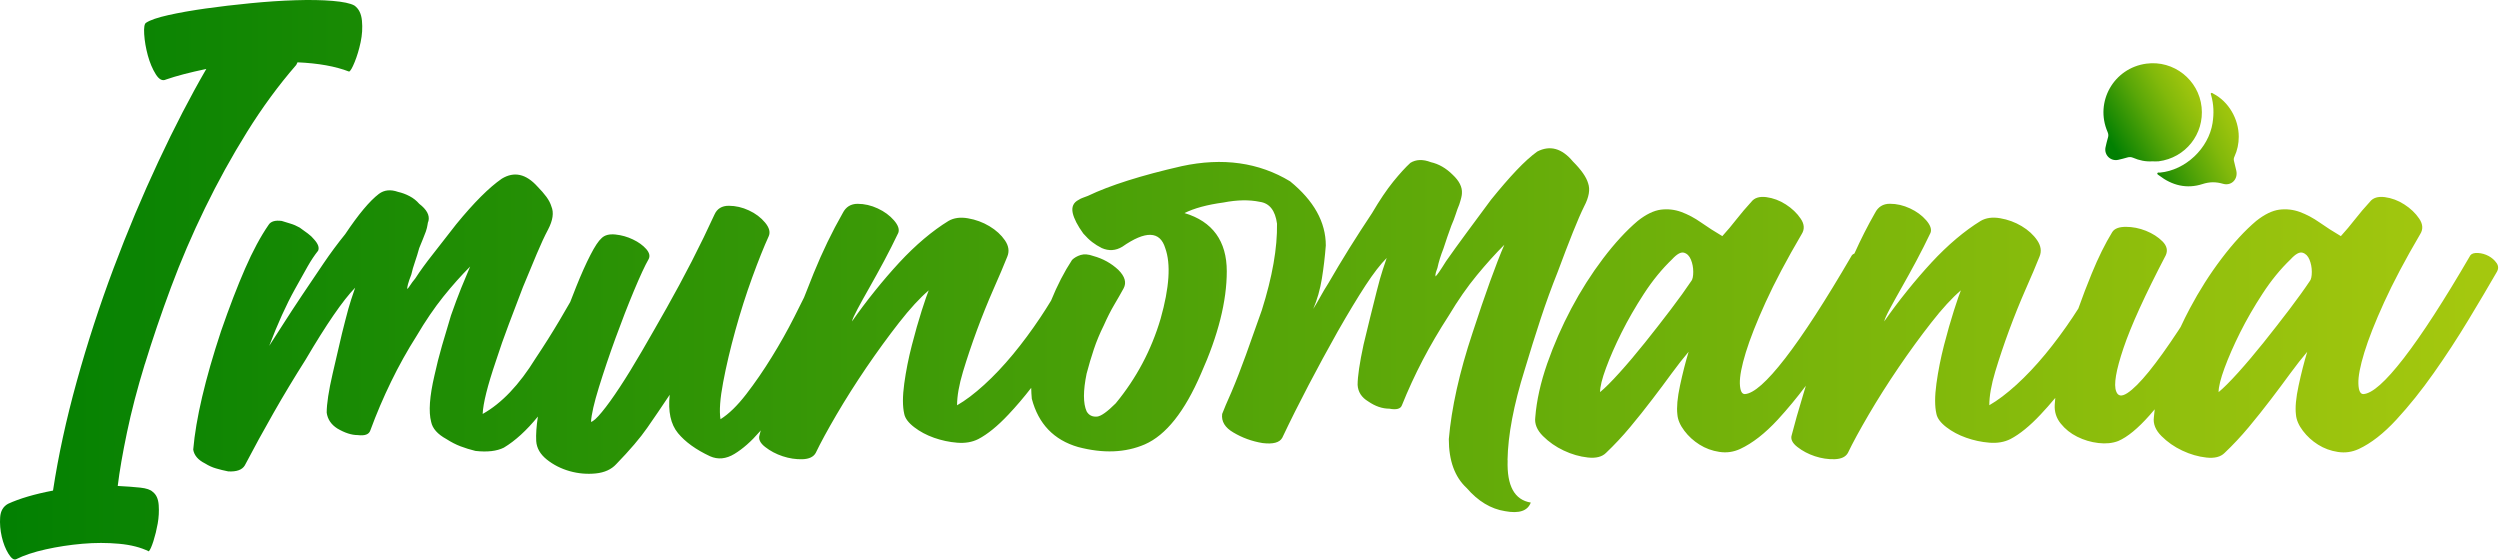
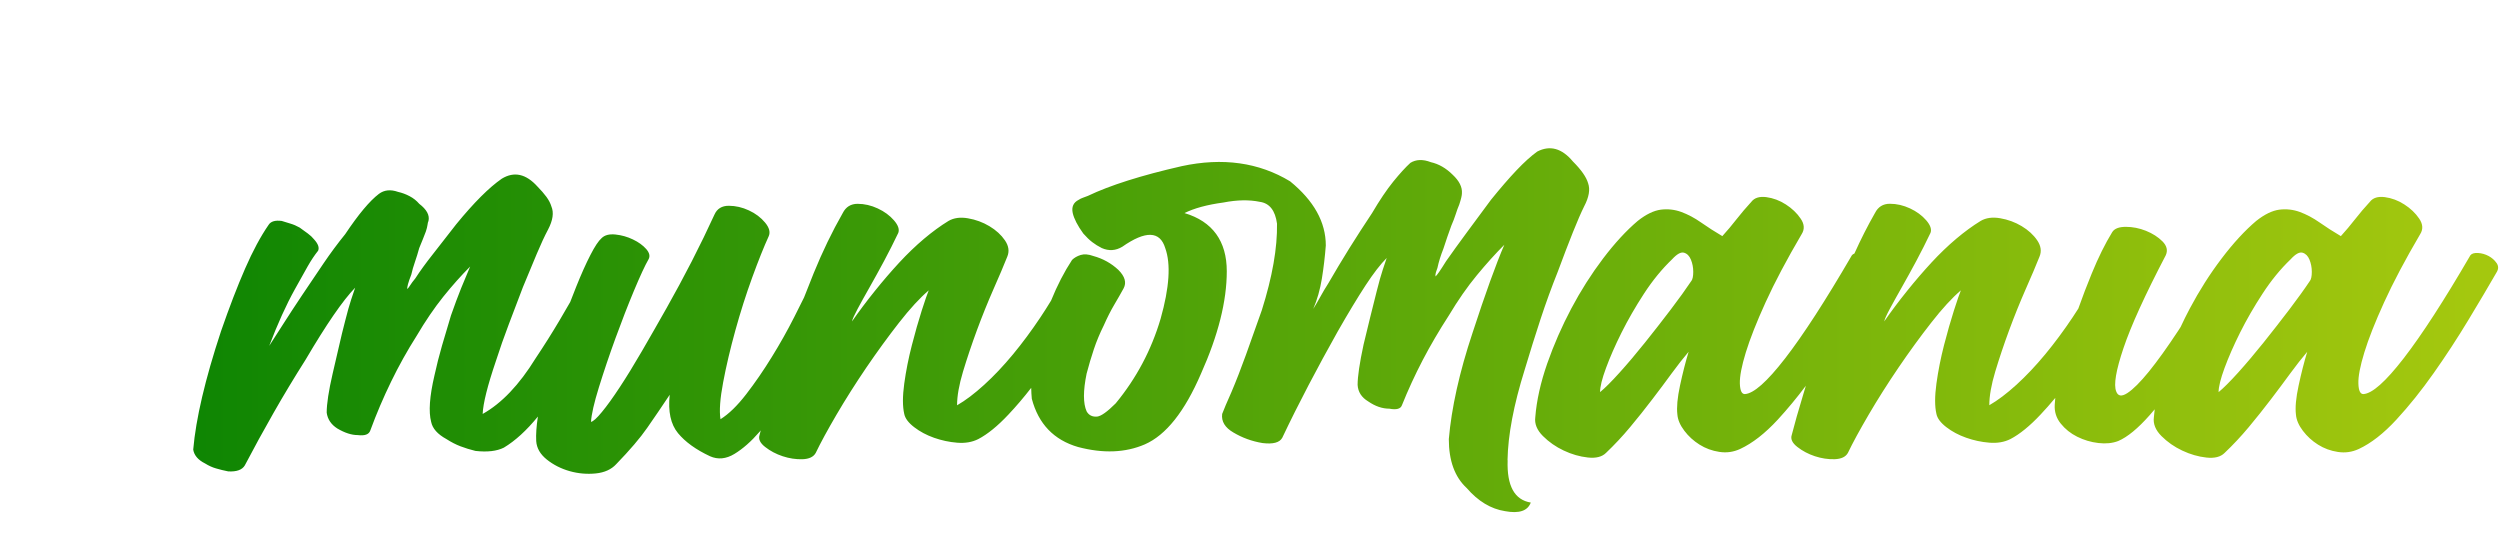
<svg xmlns="http://www.w3.org/2000/svg" width="870" height="195" viewBox="0 0 870 195" fill="none">
-   <path d="M50.42 126.68C53.03 118.17 56.05 109.28 59.5 100C62.95 90.73 66.9 81.53 71.35 72.4C75.79 63.28 80.66 54.46 85.95 45.95C91.24 37.44 96.95 29.66 103.08 22.61L103.54 21.69C110.74 22 116.73 23.07 121.48 24.91C121.94 24.76 122.59 23.65 123.43 21.58C124.27 19.51 124.96 17.21 125.5 14.68C126.04 12.15 126.19 9.66 125.96 7.21C125.73 4.76 124.85 3 123.32 1.92C121.94 1.15 119.41 0.62 115.73 0.31C112.05 0 107.76 -0.08 102.85 0.08C97.94 0.23 92.73 0.58 87.21 1.12C81.69 1.66 76.48 2.27 71.57 2.96C66.66 3.65 62.33 4.42 58.58 5.26C54.82 6.1 52.25 6.99 50.87 7.9C50.26 8.21 50.03 9.55 50.18 11.92C50.33 14.3 50.76 16.75 51.44 19.28C52.13 21.81 53.05 23.99 54.2 25.83C55.35 27.67 56.54 28.28 57.77 27.67C61.3 26.44 65.97 25.22 71.8 23.99C66.28 33.5 60.72 44.23 55.13 56.19C49.53 68.15 44.32 80.57 39.49 93.45C34.66 106.33 30.41 119.4 26.73 132.66C23.05 145.92 20.29 158.61 18.45 170.72C12.01 171.95 6.8 173.48 2.81 175.32C1.13 176.24 0.2 177.81 0.05 180.03C-0.1 182.25 0.09 184.51 0.62 186.81C1.16 189.11 1.93 191.06 2.92 192.67C3.91 194.28 4.8 194.93 5.56 194.63C8.32 193.25 11.77 192.1 15.91 191.18C20.05 190.26 24.3 189.61 28.67 189.23C33.04 188.85 37.29 188.85 41.43 189.23C45.57 189.61 49.02 190.5 51.78 191.87C52.24 191.41 52.77 190.22 53.39 188.31C54 186.39 54.5 184.36 54.88 182.22C55.26 180.07 55.38 177.93 55.23 175.78C55.08 173.64 54.39 172.1 53.16 171.18C52.39 170.41 50.94 169.92 48.79 169.69C46.64 169.46 44.04 169.27 40.97 169.11C41.58 164.05 42.65 157.84 44.19 150.48C45.72 143.12 47.79 135.19 50.4 126.68H50.42Z" fill="url(#paint0_linear_10_83)" />
  <path d="M524.62 160.14C524.77 151.41 526.759 140.91 530.599 128.64C532.429 122.5 534.279 116.64 536.109 111.05C537.949 105.45 539.94 99.97 542.09 94.6C544.08 89.24 545.84 84.64 547.38 80.8C548.91 76.98 550.21 73.98 551.28 71.83C552.97 68.61 553.429 65.93 552.669 63.79C552.059 61.64 550.29 59.11 547.38 56.2C543.55 51.6 539.41 50.45 534.96 52.74C532.82 54.28 530.4 56.46 527.71 59.3C525.03 62.13 522.079 65.55 518.859 69.53C515.789 73.67 512.95 77.5 510.35 81.03C507.74 84.56 505.37 87.86 503.22 90.92C501.23 94.14 500 95.9 499.54 96.21V95.53C499.54 95.22 499.77 94.46 500.23 93.23C500.69 91.08 501.379 88.86 502.299 86.56C502.759 85.17 503.22 83.8 503.68 82.41C504.15 81.03 504.61 79.73 505.07 78.51C505.68 77.12 506.18 75.83 506.57 74.6C506.95 73.38 507.379 72.23 507.829 71.16C508.439 69.32 508.75 68.02 508.75 67.25C508.9 65.11 507.83 62.96 505.53 60.81C503.23 58.52 500.7 57.06 497.94 56.44C495.19 55.37 492.8 55.45 490.82 56.67C489.13 58.21 487.14 60.39 484.84 63.22C482.55 66.06 480.09 69.7 477.48 74.15C474.72 78.29 472.08 82.4 469.54 86.45C467.01 90.52 464.599 94.54 462.299 98.53C461.219 100.22 460.26 101.83 459.43 103.36C458.58 104.89 457.78 106.27 457.01 107.5C458.39 104.28 459.38 100.79 460 97.03C460.61 93.28 461.07 89.41 461.38 85.42C461.38 77.3 457.24 69.86 448.97 63.11C438.09 56.52 425.51 54.75 411.25 57.82C397.14 61.04 386.26 64.49 378.6 68.16C377.84 68.48 377.22 68.7 376.76 68.85C376.3 69 375.84 69.24 375.38 69.54C373.55 70.46 372.85 72 373.31 74.14C373.77 76.14 374.99 78.51 376.99 81.27C378.06 82.49 379.1 83.49 380.1 84.26C381.09 85.02 382.2 85.72 383.43 86.33C385.88 87.4 388.259 87.25 390.549 85.87C398.679 80.19 403.67 80.35 405.5 86.33C407.5 91.85 406.96 100.05 403.89 110.93C400.67 121.83 395.46 131.63 388.26 140.37C385.35 143.28 383.19 144.81 381.82 144.97C380.13 145.12 378.91 144.51 378.14 143.14C376.91 140.38 376.91 136.01 378.14 130.02C378.9 127.12 379.75 124.27 380.67 121.51C381.59 118.76 382.74 116 384.12 113.23C385.34 110.47 386.569 108.05 387.799 105.98C389.019 103.91 390.09 102.04 391.02 100.34C392.09 98.35 391.48 96.2 389.18 93.91C386.72 91.61 383.81 90 380.45 89.08C378.76 88.47 377.299 88.36 376.079 88.73C374.849 89.12 373.849 89.69 373.079 90.45C370.379 94.56 367.93 99.29 365.76 104.64C365.76 104.64 365.75 104.64 365.75 104.65C364.58 106.59 363.339 108.52 362.049 110.46C358.969 115.07 355.79 119.36 352.5 123.34C349.2 127.32 345.87 130.85 342.49 133.92C339.12 136.99 335.98 139.36 333.06 141.04C333.06 137.83 333.75 133.92 335.13 129.32C336.52 124.71 338.13 119.92 339.96 114.94C341.8 109.97 343.72 105.21 345.71 100.68C347.71 96.17 349.32 92.36 350.54 89.3C351.3 87.47 351.04 85.59 349.73 83.66C348.43 81.75 346.629 80.1 344.329 78.72C342.029 77.34 339.539 76.43 336.859 75.97C334.169 75.5 331.92 75.82 330.07 76.89C327.31 78.58 324.47 80.65 321.56 83.1C318.65 85.56 315.77 88.32 312.94 91.38C310.1 94.46 307.26 97.75 304.43 101.28C301.59 104.81 298.95 108.33 296.49 111.86C296.64 111.1 297.3 109.64 298.45 107.49C299.6 105.34 300.98 102.85 302.59 100.02C304.2 97.18 305.89 94.12 307.66 90.82C309.42 87.53 311.06 84.27 312.6 81.05C313.06 79.83 312.56 78.37 311.1 76.68C309.64 75 307.77 73.61 305.46 72.54C303.17 71.47 300.82 70.93 298.45 70.93C296.08 70.93 294.35 72.01 293.27 74.15C289.59 80.59 286.22 87.57 283.16 95.07C282 97.91 280.89 100.73 279.81 103.52C278.78 105.6 277.64 107.88 276.38 110.37C274.01 115.05 271.4 119.69 268.56 124.28C265.72 128.89 262.77 133.18 259.7 137.16C256.63 141.14 253.649 144.06 250.729 145.89C250.269 142.99 250.58 138.68 251.66 133.02C252.73 127.34 254.15 121.33 255.91 114.96C257.67 108.6 259.62 102.46 261.77 96.56C263.92 90.66 265.84 85.87 267.52 82.19C268.13 80.8 267.71 79.23 266.26 77.47C264.8 75.71 262.93 74.29 260.62 73.22C258.33 72.15 255.979 71.61 253.609 71.61C251.239 71.61 249.579 72.61 248.669 74.6C246.209 79.97 243.57 85.41 240.74 90.93C237.9 96.45 234.98 101.86 232 107.15C229.01 112.44 226.14 117.46 223.38 122.21C220.62 126.97 218.05 131.15 215.68 134.75C213.31 138.36 211.24 141.23 209.47 143.37C207.71 145.52 206.429 146.67 205.669 146.82C205.819 144.21 206.74 140.19 208.43 134.74C210.12 129.3 212.03 123.62 214.18 117.72C216.33 111.82 218.47 106.31 220.62 101.16C222.77 96.03 224.45 92.38 225.69 90.24C226.29 89.17 226.029 87.98 224.889 86.67C223.739 85.37 222.2 84.25 220.28 83.34C218.36 82.41 216.34 81.84 214.19 81.61C212.04 81.39 210.439 81.8 209.359 82.87C208.289 83.8 206.99 85.75 205.46 88.74C203.92 91.73 202.27 95.41 200.52 99.78C199.83 101.5 199.13 103.27 198.44 105.09C197.25 107.17 196.02 109.28 194.77 111.4C192.23 115.69 189.439 120.13 186.369 124.73C180.689 133.93 174.559 140.37 167.969 144.05C168.119 140.37 169.65 134.24 172.57 125.65C173.95 121.36 175.439 117.1 177.049 112.88C178.659 108.67 180.31 104.34 181.99 99.89C183.83 95.45 185.44 91.57 186.82 88.28C188.21 84.98 189.499 82.19 190.729 79.88C192.409 76.66 192.8 73.98 191.88 71.83C191.56 70.76 190.989 69.65 190.149 68.5C189.299 67.35 188.269 66.17 187.049 64.93C183.049 60.49 178.92 59.57 174.63 62.18C170.19 65.25 164.899 70.54 158.759 78.05C155.689 82.03 152.97 85.52 150.6 88.51C148.23 91.51 146.189 94.3 144.509 96.91C143.749 97.83 143.159 98.6 142.789 99.21C142.399 99.82 142.059 100.28 141.749 100.59C141.599 99.98 142.059 98.29 143.139 95.53C143.449 94.14 143.859 92.69 144.399 91.16C144.929 89.63 145.429 88.02 145.889 86.33C146.359 85.26 146.78 84.22 147.16 83.22C147.54 82.23 147.879 81.34 148.189 80.58C148.499 79.66 148.69 78.89 148.77 78.28C148.84 77.67 148.949 77.21 149.109 76.9C149.579 74.9 148.499 72.92 145.889 70.92C144.969 69.85 143.859 68.96 142.559 68.28C141.259 67.59 139.919 67.09 138.529 66.78C135.929 65.86 133.709 66.09 131.859 67.47C128.639 69.92 124.74 74.59 120.13 81.49C117.52 84.71 114.99 88.12 112.55 91.72C110.09 95.33 107.64 98.97 105.18 102.65C102.73 106.33 100.54 109.66 98.629 112.66C96.71 115.65 95.07 118.21 93.689 120.36C96.6 112.7 99.59 106.1 102.66 100.58C104.35 97.51 105.8 94.91 107.03 92.76C108.25 90.61 109.48 88.78 110.71 87.24C111.17 86.17 110.71 84.87 109.33 83.34C108.71 82.58 107.98 81.88 107.14 81.27C106.29 80.66 105.34 79.97 104.27 79.19C103.2 78.59 102.12 78.12 101.05 77.81C99.98 77.5 98.98 77.2 98.059 76.89C95.76 76.58 94.23 77.04 93.46 78.27C90.7 82.27 87.98 87.32 85.299 93.46C82.62 99.59 79.82 106.87 76.9 115.3C71.379 132.01 68.159 145.74 67.24 156.46C67.559 158.46 68.93 160.07 71.379 161.29C72.609 162.06 73.879 162.64 75.18 163.01C76.48 163.4 77.9 163.74 79.43 164.05C82.35 164.2 84.26 163.51 85.18 161.98C88.4 155.84 91.73 149.75 95.189 143.7C98.629 137.65 102.35 131.48 106.34 125.18C113.55 112.92 119.29 104.56 123.59 100.12C123.27 101.04 122.82 102.42 122.2 104.26C121.59 106.1 120.9 108.55 120.13 111.62C119.37 114.53 118.64 117.52 117.95 120.59C117.26 123.66 116.53 126.8 115.76 130.02C114.38 136 113.69 140.53 113.69 143.6C114 145.89 115.23 147.74 117.38 149.11C119.98 150.65 122.35 151.41 124.5 151.41C126.95 151.72 128.409 151.18 128.869 149.8C131.009 143.97 133.429 138.3 136.119 132.78C138.799 127.27 141.749 121.98 144.969 116.91C148.039 111.7 151.149 107.14 154.289 103.22C157.429 99.32 160.539 95.83 163.609 92.76C162.689 94.91 161.649 97.4 160.499 100.23C159.359 103.07 158.169 106.25 156.939 109.78C155.859 113.31 154.829 116.79 153.829 120.24C152.829 123.69 151.949 127.18 151.179 130.71C149.499 137.92 149.109 143.29 150.039 146.81C150.499 149.1 152.259 151.1 155.329 152.78C157.009 153.86 158.66 154.71 160.27 155.32C161.88 155.93 163.599 156.46 165.449 156.92C169.589 157.39 172.879 157 175.339 155.78C179.289 153.41 183.249 149.8 187.189 144.96C186.669 148.33 186.48 151.18 186.6 153.48C186.76 155.94 187.989 158.08 190.289 159.92C192.579 161.75 195.23 163.1 198.22 163.95C201.21 164.8 204.229 165.06 207.299 164.76C210.369 164.45 212.74 163.37 214.43 161.54C219.18 156.64 222.789 152.42 225.229 148.89C227.689 145.36 230.3 141.53 233.06 137.38C232.44 143.21 233.4 147.65 235.93 150.72C238.46 153.79 242.169 156.47 247.079 158.77C249.839 160 252.68 159.73 255.59 157.96C258.5 156.19 261.419 153.63 264.329 150.26C264.469 150.1 264.6 149.93 264.74 149.77C264.59 150.34 264.45 150.89 264.32 151.41C263.86 152.79 264.51 154.17 266.28 155.55C268.04 156.93 270.07 158.01 272.37 158.77C274.67 159.53 276.97 159.88 279.27 159.81C281.57 159.73 283.1 159 283.87 157.62C285.56 154.09 287.98 149.65 291.12 144.28C294.26 138.92 297.71 133.48 301.46 127.95C305.22 122.44 309.01 117.22 312.84 112.32C316.67 107.42 320.13 103.66 323.19 101.05C322.73 102.13 321.93 104.46 320.77 108.06C319.62 111.67 318.469 115.69 317.329 120.14C316.179 124.59 315.29 129.04 314.68 133.48C314.07 137.92 314.07 141.45 314.68 144.06C314.99 145.59 316.14 147.13 318.14 148.66C320.13 150.2 322.43 151.42 325.03 152.34C327.64 153.26 330.319 153.84 333.079 154.06C335.839 154.29 338.3 153.88 340.44 152.8C343.66 151.12 347.15 148.29 350.91 144.29C353.6 141.44 356.249 138.34 358.859 134.97C358.879 136.25 358.95 137.52 359.07 138.77C361.37 147.5 366.73 153.11 375.17 155.56C383.9 157.86 391.64 157.56 398.4 154.64C405.76 151.42 412.27 143.22 417.95 130.03C423.92 116.7 426.92 104.82 426.92 94.39C426.92 83.96 422.01 77.06 412.2 74.15C415.56 72.47 420.09 71.24 425.77 70.47C430.52 69.55 434.74 69.47 438.42 70.24C441.79 70.71 443.78 73.24 444.4 77.83C444.54 86.27 442.789 96.31 439.109 107.96C437.109 113.64 435.27 118.81 433.59 123.48C431.9 128.16 430.22 132.49 428.53 136.47C427.76 138.16 427.1 139.66 426.57 140.95C426.03 142.25 425.61 143.29 425.31 144.06C424.99 146.67 426.3 148.81 429.21 150.5C432.28 152.33 435.649 153.57 439.329 154.18C443.009 154.64 445.31 154.03 446.23 152.34C449.14 146.21 452.21 140.08 455.43 133.94C458.65 127.8 462.009 121.6 465.549 115.31C469.229 108.87 472.45 103.55 475.2 99.33C477.96 95.11 480.42 91.93 482.57 89.78C482.25 90.71 481.8 92.08 481.18 93.93C480.57 95.76 479.879 98.22 479.109 101.29C478.349 104.36 477.57 107.43 476.81 110.48C476.05 113.55 475.28 116.7 474.52 119.92C473.13 126.35 472.45 131.03 472.45 133.94C472.59 136.4 473.83 138.31 476.13 139.69C478.58 141.38 481.03 142.22 483.49 142.22C485.94 142.68 487.39 142.3 487.85 141.07C490 135.71 492.42 130.46 495.1 125.32C497.78 120.18 500.82 115.01 504.19 109.8C507.41 104.43 510.66 99.75 513.96 95.77C517.25 91.79 520.43 88.26 523.5 85.19C520.59 91.94 516.91 102.14 512.46 115.78C510.16 122.68 508.32 129.23 506.94 135.45C505.56 141.66 504.65 147.45 504.19 152.81C504.19 160.33 506.26 166 510.4 169.83C514.38 174.43 518.83 177.11 523.74 177.88C528.64 178.8 531.63 177.8 532.71 174.89C527.03 173.96 524.349 169.06 524.659 160.16L524.62 160.14Z" fill="url(#paint1_linear_10_83)" />
  <path d="M868.779 91.5C868.089 90.5 867.169 89.7 866.019 89.08C864.869 88.47 863.649 88.12 862.339 88.04C861.039 87.97 860.159 88.23 859.689 88.85C850.499 104.65 842.749 116.6 836.459 124.72C830.169 132.85 825.499 136.99 822.439 137.14C821.359 137.14 820.789 135.92 820.719 133.46C820.639 131 821.329 127.41 822.789 122.65C824.239 117.9 826.539 112.07 829.689 105.17C832.829 98.27 837.009 90.38 842.229 81.48C843.299 79.8 843.179 77.99 841.879 76.08C840.579 74.16 838.839 72.51 836.699 71.14C834.549 69.75 832.289 68.92 829.909 68.6C827.539 68.3 825.809 68.83 824.739 70.21C822.899 72.21 821.169 74.24 819.559 76.3C817.949 78.37 816.299 80.33 814.619 82.17C812.009 80.64 809.549 79.06 807.259 77.45C804.959 75.84 802.649 74.62 800.359 73.77C798.059 72.93 795.679 72.66 793.229 72.96C790.769 73.28 788.089 74.57 785.179 76.87C781.199 80.24 777.169 84.62 773.109 89.98C769.039 95.35 765.359 101.13 762.059 107.35C760.929 109.48 759.859 111.63 758.849 113.81C758.839 113.82 758.829 113.83 758.829 113.84C758.579 114.25 758.309 114.66 758.049 115.05C754.209 120.88 750.799 125.63 747.819 129.31C744.819 132.99 742.339 135.48 740.339 136.78C738.349 138.08 737.049 137.89 736.439 136.21C735.509 133.91 736.359 128.88 738.969 121.15C741.569 113.4 746.479 102.63 753.689 88.83C754.449 87.15 754.069 85.54 752.539 84C751.009 82.47 749.099 81.25 746.789 80.32C744.489 79.4 742.149 78.94 739.779 78.94C737.409 78.94 735.829 79.55 735.059 80.77C732.609 84.77 730.229 89.56 727.939 95.15C726.279 99.19 724.719 103.26 723.259 107.38C722.619 108.4 721.959 109.42 721.269 110.44C718.189 115.05 715.009 119.34 711.719 123.32C708.419 127.3 705.089 130.83 701.719 133.9C698.339 136.97 695.199 139.34 692.279 141.02C692.279 137.81 692.969 133.9 694.349 129.3C695.739 124.69 697.349 119.9 699.179 114.92C701.019 109.95 702.939 105.19 704.929 100.66C706.929 96.15 708.539 92.34 709.759 89.28C710.519 87.45 710.259 85.57 708.949 83.64C707.649 81.73 705.849 80.08 703.549 78.7C701.249 77.32 698.759 76.41 696.079 75.95C693.389 75.48 691.129 75.8 689.289 76.87C686.529 78.56 683.689 80.63 680.779 83.08C677.869 85.54 674.989 88.3 672.159 91.36C669.319 94.44 666.479 97.73 663.649 101.26C660.809 104.79 658.169 108.31 655.709 111.84C655.859 111.08 656.509 109.62 657.669 107.47C658.819 105.32 660.209 102.83 661.809 100C663.419 97.16 665.109 94.1 666.879 90.8C668.639 87.51 670.279 84.25 671.819 81.03C672.279 79.81 671.779 78.35 670.319 76.66C668.859 74.98 666.989 73.59 664.679 72.52C662.389 71.45 660.039 70.91 657.669 70.91C655.299 70.91 653.569 71.99 652.489 74.13C649.949 78.57 647.559 83.28 645.329 88.24C644.949 88.37 644.659 88.58 644.449 88.85C635.249 104.65 627.509 116.6 621.219 124.72C614.929 132.85 610.249 136.99 607.189 137.14C606.119 137.14 605.549 135.92 605.469 133.46C605.399 131 606.079 127.41 607.539 122.65C608.999 117.9 611.299 112.07 614.439 105.17C617.579 98.27 621.759 90.38 626.979 81.48C628.049 79.8 627.939 77.99 626.629 76.08C625.329 74.16 623.599 72.51 621.459 71.14C619.309 69.75 617.049 68.92 614.669 68.6C612.289 68.3 610.559 68.83 609.489 70.21C607.659 72.21 605.919 74.24 604.309 76.3C602.699 78.37 601.059 80.33 599.369 82.17C596.759 80.64 594.309 79.06 592.009 77.45C589.719 75.84 587.409 74.62 585.109 73.77C582.819 72.93 580.429 72.66 577.989 72.96C575.529 73.28 572.839 74.57 569.939 76.87C565.959 80.24 561.929 84.62 557.859 89.98C553.799 95.35 550.119 101.13 546.819 107.35C543.529 113.56 540.729 119.96 538.419 126.55C536.129 133.14 534.739 139.35 534.279 145.18C533.969 147.47 534.859 149.66 536.929 151.73C538.999 153.8 541.409 155.49 544.179 156.79C546.929 158.09 549.729 158.9 552.569 159.21C555.399 159.52 557.509 158.99 558.899 157.6C561.799 154.84 564.609 151.85 567.289 148.63C569.969 145.41 572.549 142.19 574.989 138.97C577.449 135.76 579.709 132.73 581.779 129.89C583.849 127.06 585.809 124.57 587.639 122.42C586.569 125.95 585.569 129.86 584.649 134.15C583.729 138.44 583.429 141.81 583.729 144.26C583.879 146.1 584.689 147.98 586.149 149.9C587.599 151.83 589.369 153.43 591.439 154.73C593.509 156.03 595.799 156.88 598.339 157.26C600.869 157.65 603.279 157.3 605.589 156.23C609.879 154.23 614.239 150.83 618.699 146C622.009 142.39 625.269 138.47 628.449 134.23C628.179 135.1 627.919 135.95 627.669 136.8C625.829 142.86 624.449 147.73 623.519 151.4C623.059 152.78 623.709 154.16 625.479 155.54C627.239 156.92 629.269 158 631.569 158.76C633.869 159.52 636.169 159.87 638.469 159.8C640.769 159.72 642.299 158.99 643.069 157.61C644.759 154.08 647.179 149.64 650.319 144.27C653.459 138.91 656.909 133.47 660.669 127.94C664.419 122.43 668.209 117.21 672.049 112.31C675.869 107.41 679.329 103.65 682.389 101.04C681.929 102.12 681.129 104.45 679.969 108.05C678.819 111.66 677.669 115.68 676.519 120.13C675.379 124.58 674.489 129.03 673.879 133.47C673.269 137.91 673.269 141.44 673.879 144.05C674.189 145.58 675.339 147.12 677.329 148.65C679.319 150.19 681.619 151.41 684.229 152.33C686.829 153.25 689.519 153.83 692.269 154.05C695.029 154.28 697.489 153.87 699.629 152.79C702.849 151.11 706.339 148.28 710.099 144.28C711.829 142.45 713.539 140.51 715.239 138.46C715.149 139.32 715.089 140.1 715.049 140.83C714.899 143.29 715.589 145.47 717.119 147.38C718.659 149.3 720.569 150.84 722.869 151.98C725.169 153.13 727.619 153.87 730.229 154.17C732.839 154.48 735.139 154.24 737.129 153.48C740.349 152.1 743.989 149.11 748.059 144.51C748.659 143.83 749.249 143.14 749.839 142.44C749.719 143.37 749.629 144.29 749.549 145.2C749.239 147.49 750.119 149.68 752.189 151.75C754.259 153.82 756.669 155.51 759.439 156.81C762.199 158.11 764.989 158.92 767.839 159.23C770.669 159.54 772.779 159.01 774.159 157.62C777.069 154.86 779.869 151.87 782.559 148.65C785.239 145.43 787.809 142.21 790.259 138.99C792.709 135.78 794.969 132.75 797.039 129.91C799.119 127.08 801.069 124.59 802.909 122.44C801.839 125.97 800.839 129.88 799.919 134.17C798.989 138.46 798.689 141.83 798.989 144.28C799.139 146.12 799.949 148 801.409 149.92C802.869 151.85 804.629 153.45 806.699 154.75C808.769 156.05 811.069 156.9 813.599 157.28C816.129 157.67 818.539 157.32 820.849 156.25C825.139 154.25 829.509 150.85 833.959 146.02C838.409 141.19 842.739 135.79 846.949 129.8C851.169 123.82 855.149 117.72 858.899 111.52C862.659 105.31 865.989 99.68 868.909 94.61C869.519 93.54 869.489 92.51 868.799 91.51L868.779 91.5ZM588.559 97.81C586.719 100.57 584.339 103.87 581.429 107.71C578.519 111.55 575.529 115.37 572.459 119.21C569.389 123.04 566.449 126.53 563.599 129.68C560.769 132.82 558.499 135.08 556.819 136.46C556.819 134.63 557.499 131.82 558.889 128.07C560.269 124.31 562.069 120.21 564.289 115.76C566.509 111.32 569.119 106.79 572.109 102.19C575.109 97.59 578.359 93.61 581.879 90.24C583.569 88.4 584.949 87.63 586.029 87.94C587.099 88.25 587.909 89.05 588.439 90.36C588.979 91.66 589.249 93.08 589.249 94.61C589.249 96.14 589.029 97.22 588.569 97.83L588.559 97.81ZM803.809 97.81C801.979 100.57 799.589 103.87 796.689 107.71C793.779 111.54 790.779 115.37 787.719 119.21C784.639 123.04 781.699 126.53 778.859 129.68C776.019 132.82 773.749 135.08 772.069 136.46C772.069 134.63 772.759 131.82 774.139 128.07C775.529 124.31 777.319 120.21 779.539 115.76C781.759 111.32 784.369 106.79 787.369 102.19C790.359 97.59 793.619 93.61 797.139 90.24C798.819 88.4 800.199 87.63 801.279 87.94C802.349 88.25 803.159 89.05 803.699 90.36C804.229 91.66 804.509 93.08 804.509 94.61C804.509 96.14 804.279 97.22 803.819 97.83L803.809 97.81Z" fill="url(#paint2_linear_10_83)" />
-   <path d="M733.586 47.823C733.256 48.973 732.956 50.133 732.716 51.293C732.176 53.933 734.496 56.203 737.126 55.623C738.196 55.383 739.256 55.113 740.306 54.803C741.006 54.593 741.636 54.613 742.326 54.903C744.456 55.823 746.686 56.293 749.016 56.143C749.746 56.143 750.486 56.223 751.206 56.133C760.556 54.943 767.136 46.653 766.156 37.283C765.166 27.763 756.416 20.873 746.926 22.153C735.596 23.683 728.906 35.433 733.426 45.893C733.706 46.533 733.786 47.133 733.596 47.813L733.586 47.823Z" fill="url(#paint3_linear_10_83)" />
-   <path d="M769.986 42.753C768.596 51.653 760.556 59.233 751.676 60.063C751.366 60.093 750.896 59.913 750.766 60.263C750.616 60.673 751.106 60.853 751.376 61.063C755.906 64.553 761.016 65.813 766.456 64.053C768.996 63.233 771.176 63.253 773.626 63.963C776.496 64.793 778.866 62.393 778.246 59.453C778.006 58.313 777.736 57.183 777.436 56.063C777.286 55.513 777.336 55.043 777.576 54.533C778.596 52.333 779.086 50.013 779.086 47.593C779.086 41.383 775.556 35.373 770.286 32.623C770.026 32.493 769.736 32.193 769.476 32.373C769.186 32.573 769.426 32.923 769.496 33.193C770.386 36.343 770.486 39.543 769.976 42.763L769.986 42.753Z" fill="url(#paint4_linear_10_83)" />
  <defs>
    <linearGradient id="paint0_linear_10_83" x1="0" y1="97" x2="869" y2="97" gradientUnits="userSpaceOnUse">
      <stop stop-color="#028002" />
      <stop offset="0.99" stop-color="#A4C80E" />
    </linearGradient>
    <linearGradient id="paint1_linear_10_83" x1="0" y1="97" x2="869" y2="97" gradientUnits="userSpaceOnUse">
      <stop stop-color="#028002" />
      <stop offset="0.99" stop-color="#A4C80E" />
    </linearGradient>
    <linearGradient id="paint2_linear_10_83" x1="0" y1="97" x2="869" y2="97" gradientUnits="userSpaceOnUse">
      <stop stop-color="#028002" />
      <stop offset="0.99" stop-color="#A4C80E" />
    </linearGradient>
    <linearGradient id="paint3_linear_10_83" x1="726.916" y1="52.543" x2="765.336" y2="29.353" gradientUnits="userSpaceOnUse">
      <stop offset="0.18" stop-color="#028002" />
      <stop offset="0.31" stop-color="#238E04" />
      <stop offset="0.54" stop-color="#5AA708" />
      <stop offset="0.74" stop-color="#82B90B" />
      <stop offset="0.9" stop-color="#9AC30D" />
      <stop offset="0.99" stop-color="#A4C80E" />
    </linearGradient>
    <linearGradient id="paint4_linear_10_83" x1="741.076" y1="64.233" x2="781.486" y2="43.703" gradientUnits="userSpaceOnUse">
      <stop offset="0.14" stop-color="#028002" />
      <stop offset="0.27" stop-color="#238E04" />
      <stop offset="0.52" stop-color="#5AA708" />
      <stop offset="0.72" stop-color="#82B90B" />
      <stop offset="0.89" stop-color="#9AC30D" />
      <stop offset="0.99" stop-color="#A4C80E" />
    </linearGradient>
  </defs>
</svg>